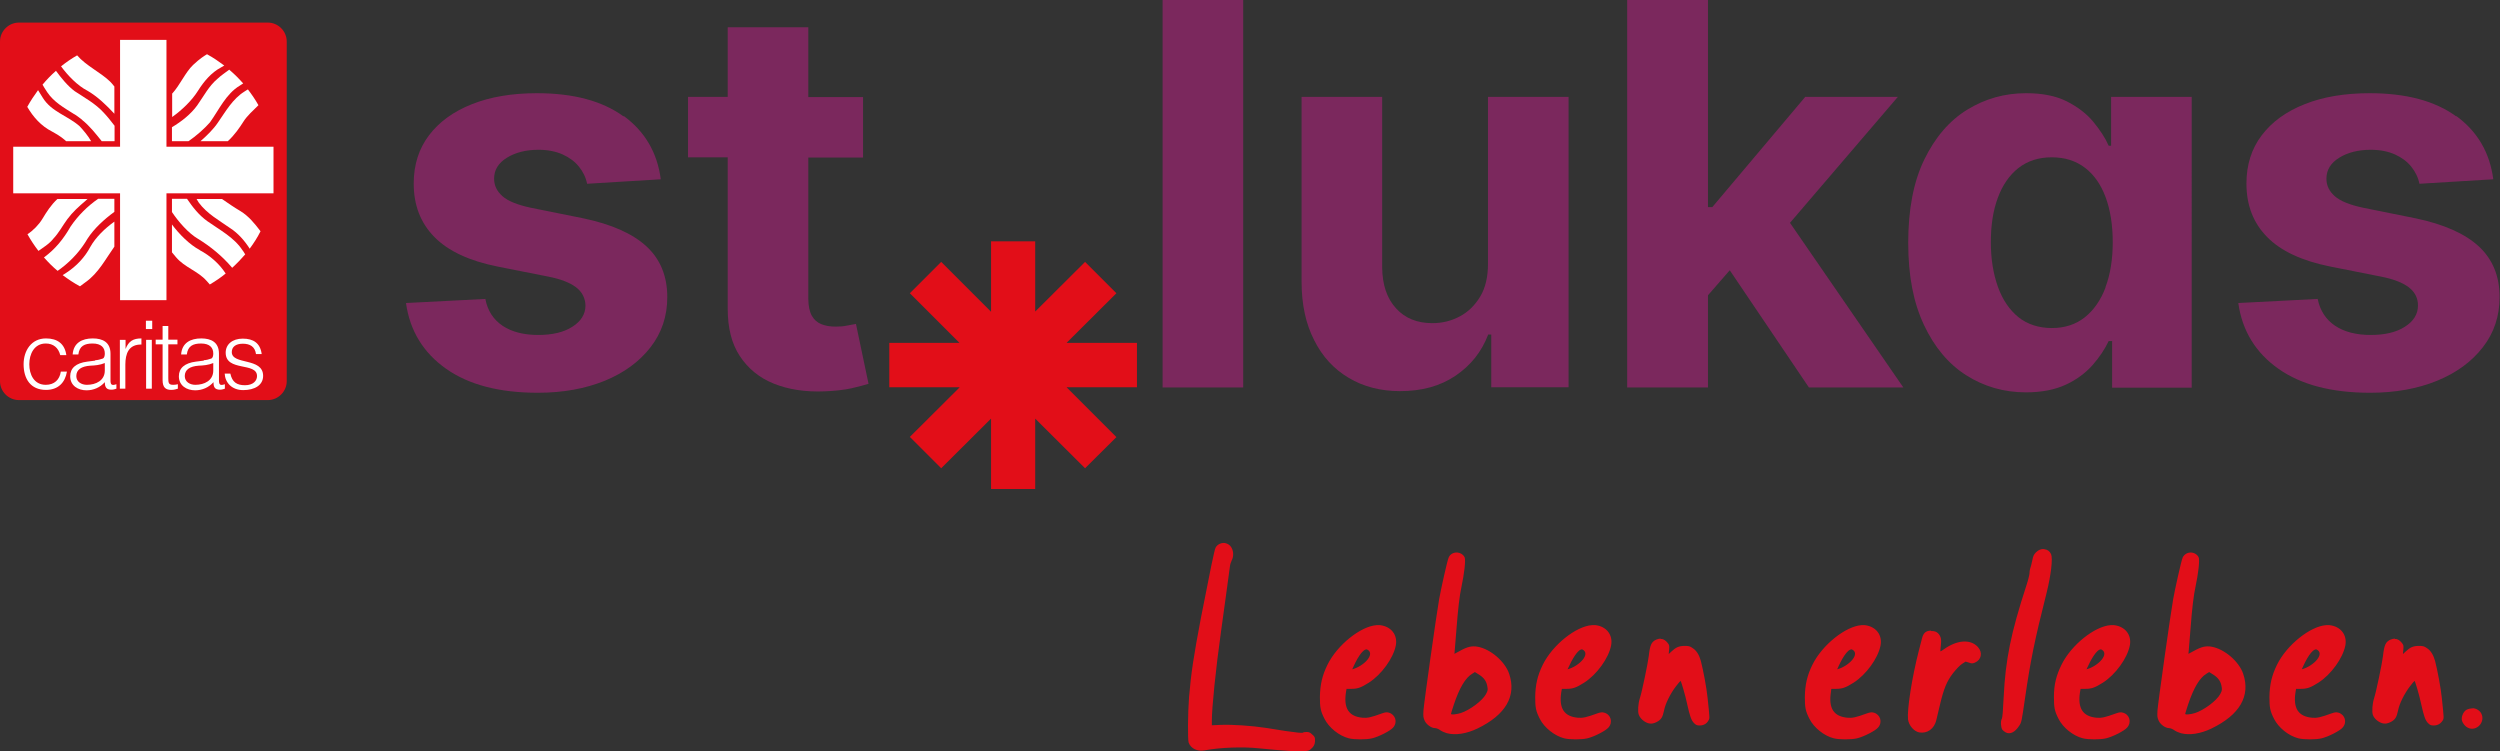
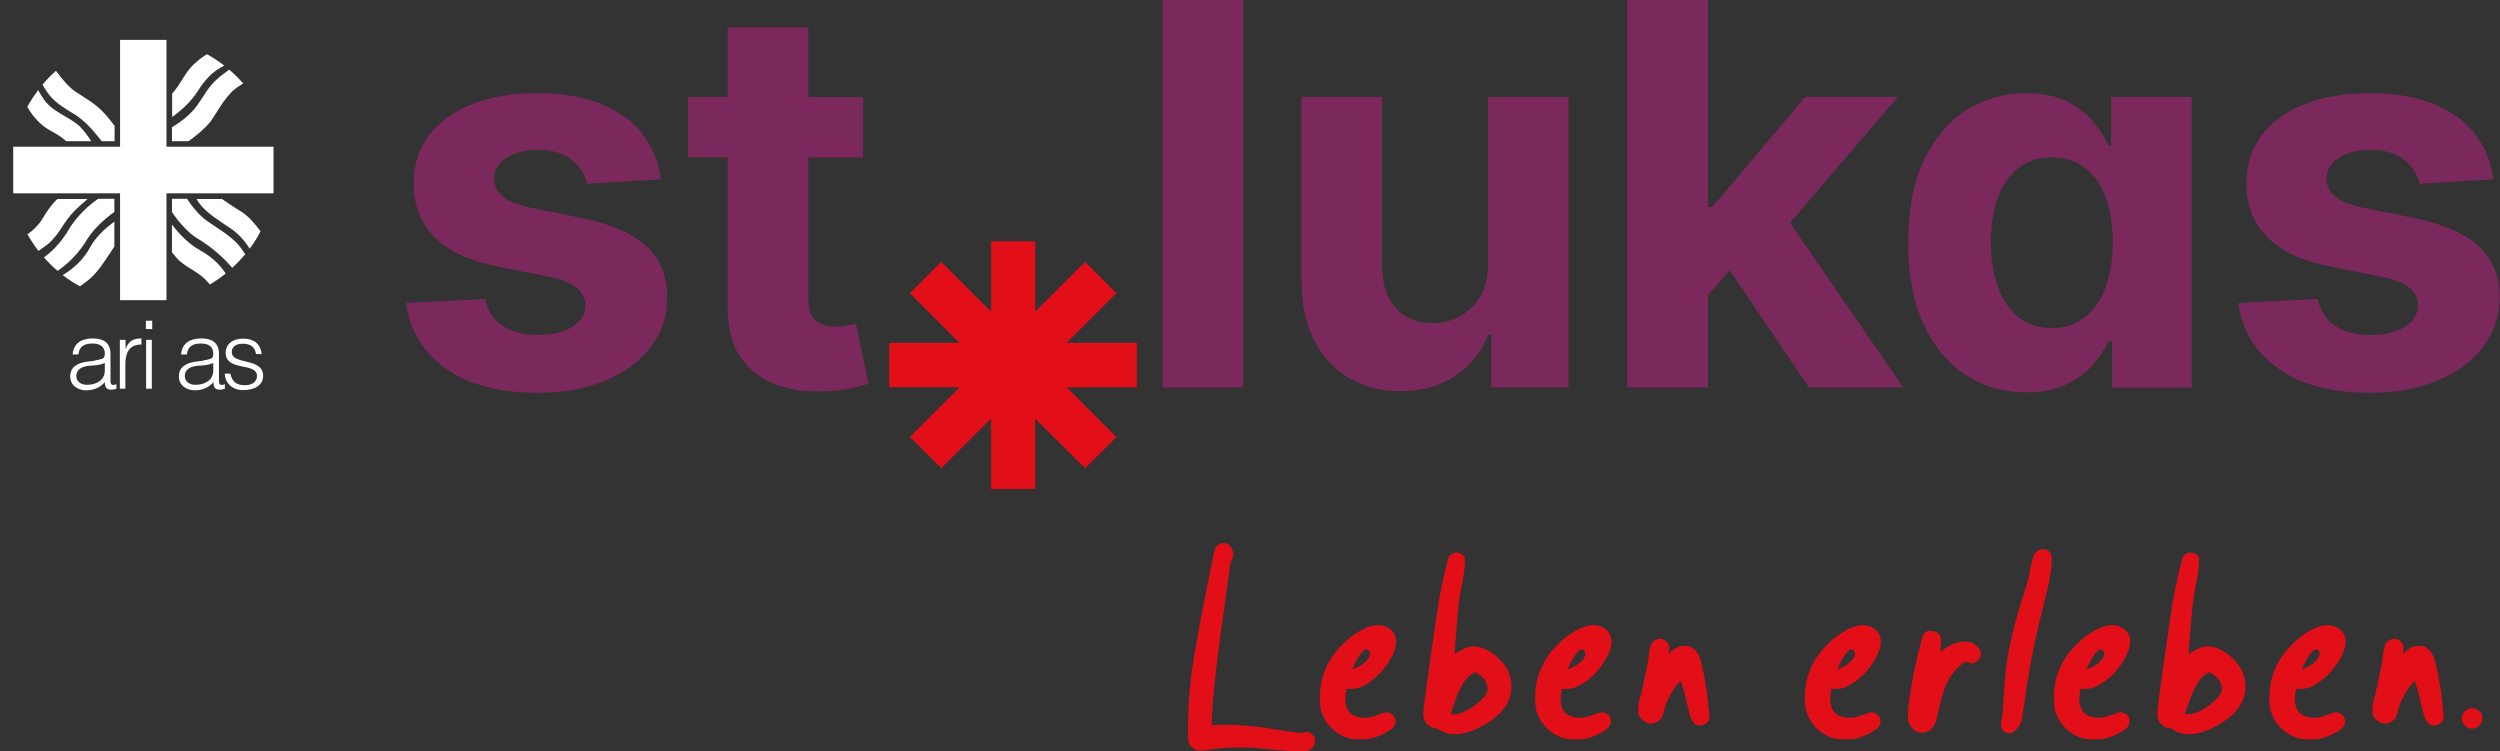
<svg xmlns="http://www.w3.org/2000/svg" id="Ebene_2" viewBox="0 0 122.85 36.92">
  <rect x="0" y="0" width="122.85" height="36.92" fill="#333333" stroke="none" />
  <defs>
    <style>
      .cls-1 {
        fill: #e20e18;
      }

      .cls-2 {
        fill: #fff;
      }

      .cls-3 {
        fill: #7b285d;
      }
    </style>
  </defs>
  <g id="Ebene_1-2" data-name="Ebene_1">
    <path class="cls-1" d="M60.14,26.68c-.16,0-.33.08-.41.24-.06.13-.27,1.15-.72,3.46-.35,1.84-.48,2.69-.58,3.87-.06.76-.07,2.09-.02,2.24.11.3.43.45.8.38.74-.14,1.87-.18,2.62-.1.46.05,1.18.11,1.8.15.38.02.65,0,.75-.08.17-.13.24-.26.24-.45,0-.16-.01-.19-.14-.3-.1-.1-.17-.12-.27-.12-.08,0-.16.01-.18.03-.05.03-.31,0-.87-.08-.19-.03-.61-.1-.94-.15-.73-.11-1.64-.17-2.23-.15l-.44.02v-.23c0-.64.19-2.52.45-4.37.09-.63.22-1.58.29-2.11.07-.53.14-1.03.15-1.11.01-.09.05-.21.09-.29.09-.17.09-.42,0-.59-.08-.17-.25-.26-.41-.26M67.17,31.91c.45.21-.15.83-.72.98.21-.49.5-1,.72-.98M67.65,30.72c-.78.05-1.94.97-2.42,1.95-.26.53-.36.98-.37,1.58,0,.52.03.69.23,1.08.21.42.71.83,1.19.95.27.07.87.07,1.15,0,.33-.08.9-.37,1.03-.53.23-.26.11-.64-.21-.73-.11-.03-.18-.02-.35.04-.52.19-.7.23-.94.21-.68-.06-.94-.46-.82-1.25l.03-.17h.24c.3,0,.47-.06.85-.3.63-.4,1.21-1.21,1.33-1.83.1-.52-.23-.94-.78-1-.05,0-.1,0-.15,0M72.47,33.02l.16.1c.27.16.4.33.45.57.04.21.04.23-.06.42-.17.32-.8.79-1.24.93-.23.07-.48.09-.48.04,0-.02.07-.23.15-.48.27-.8.56-1.29.89-1.49l.13-.08ZM71.58,27.15c-.16,0-.32.08-.39.24-.07.14-.39,1.6-.47,2.05-.12.66-.75,5.13-.77,5.46-.02.31-.01.36.06.52.09.19.33.36.51.36.06,0,.17.04.25.1.08.06.23.12.33.15.42.11.96.03,1.5-.23,1.39-.67,1.93-1.6,1.56-2.69-.2-.6-.92-1.22-1.55-1.33-.28-.05-.5,0-.86.2l-.28.15.02-.22c.01-.12.05-.57.08-.99.08-1.03.15-1.64.25-2.1.12-.56.22-1.3.15-1.44-.08-.15-.24-.23-.4-.23M77.75,31.91c.45.21-.15.83-.72.98.22-.49.51-1,.72-.98M78.23,30.72c-.78.05-1.94.97-2.42,1.95-.26.53-.36.98-.37,1.58,0,.52.03.69.23,1.08.21.42.72.83,1.19.95.27.07.87.07,1.15,0,.33-.08.9-.37,1.03-.53.23-.26.12-.64-.21-.73-.11-.03-.18-.02-.35.04-.52.19-.7.23-.94.21-.68-.06-.94-.46-.82-1.25l.03-.17h.24c.3,0,.47-.06.85-.3.63-.4,1.21-1.21,1.33-1.83.1-.52-.23-.94-.77-1-.05,0-.1,0-.15,0M81.61,31.38c-.07,0-.14.02-.22.05-.24.11-.31.26-.37.81-.04.34-.34,1.79-.44,2.08-.08.25-.11.65-.05.8.07.2.3.39.51.43.14.02.21,0,.35-.06.24-.12.31-.24.38-.57.06-.33.3-.82.59-1.2.11-.14.21-.26.22-.26.03,0,.24.72.33,1.15.13.59.2.78.33.92.1.1.15.12.28.12.19,0,.34-.08.43-.24.07-.12.07-.08-.04-1.12-.05-.5-.21-1.34-.33-1.81-.08-.29-.21-.51-.4-.63-.14-.1-.2-.11-.4-.11-.27,0-.43.07-.64.27l-.14.13.02-.22c.02-.21.01-.23-.1-.36-.08-.09-.16-.14-.25-.16-.02,0-.04,0-.07,0M91,31.91c.45.21-.15.83-.72.98.21-.49.5-1,.72-.98M91.48,30.72c-.78.05-1.94.97-2.42,1.95-.26.53-.36.98-.37,1.58,0,.52.03.69.23,1.08.21.42.71.83,1.19.95.27.07.87.07,1.15,0,.33-.08.9-.37,1.03-.53.23-.26.11-.64-.21-.73-.11-.03-.18-.02-.35.04-.52.19-.7.23-.94.21-.68-.06-.94-.46-.82-1.25l.02-.17h.24c.3,0,.47-.06.85-.3.63-.4,1.21-1.21,1.33-1.83.1-.52-.23-.94-.78-1-.05,0-.1,0-.15,0M94.89,30.99c-.25,0-.38.12-.44.37-.03.1-.1.38-.16.62-.34,1.32-.58,2.89-.53,3.37.04.3.29.59.55.64.4.07.74-.18.84-.6.02-.09.1-.41.17-.72.2-.85.35-1.2.66-1.6.15-.19.34-.39.44-.45l.17-.11.16.05c.14.05.18.05.3,0,.32-.14.39-.5.14-.77-.36-.39-1.01-.35-1.66.11-.18.13-.19.13-.18.05.05-.46.05-.53,0-.66-.09-.2-.23-.29-.45-.28M100.46,26.98c-.14-.02-.29.04-.41.16-.11.11-.14.18-.18.38-.03.14-.07.32-.1.4-.03.08-.04.2-.04.25,0,.05-.06.32-.15.59-.77,2.36-1.03,3.65-1.12,5.5-.03.66-.06,1.01-.09,1.06-.07.11-.05.42.02.53.04.05.11.11.17.14.21.11.45,0,.66-.32.12-.18.12-.2.29-1.36.26-1.8.46-2.81,1.06-5.18.22-.88.31-1.69.22-1.9-.07-.15-.19-.23-.33-.24M103.25,31.91c.45.21-.15.83-.72.98.22-.49.51-1,.72-.98M103.72,30.72c-.78.05-1.94.97-2.42,1.95-.26.53-.37.98-.37,1.58,0,.52.03.69.23,1.08.21.42.71.83,1.19.95.27.07.87.07,1.15,0,.33-.08.9-.37,1.03-.53.23-.26.12-.64-.21-.73-.11-.03-.18-.02-.35.04-.52.19-.7.23-.94.21-.68-.06-.94-.46-.82-1.25l.03-.17h.24c.3,0,.47-.06.85-.3.63-.4,1.21-1.21,1.33-1.83.1-.52-.23-.94-.78-1-.05,0-.1,0-.15,0M108.55,33.02l.16.1c.27.16.4.33.45.57.04.21.04.23-.06.42-.17.32-.8.79-1.24.93-.23.07-.48.09-.48.04,0-.02.07-.23.15-.48.27-.8.56-1.29.89-1.49l.13-.08ZM107.66,27.15c-.16,0-.32.08-.4.24-.07.14-.39,1.6-.47,2.05-.12.66-.75,5.13-.77,5.46-.02.31-.01.36.06.52.09.19.33.36.51.36.05,0,.17.04.25.1.08.06.23.12.33.15.42.11.96.03,1.5-.23,1.39-.67,1.93-1.6,1.56-2.69-.2-.6-.92-1.22-1.55-1.33-.28-.05-.5,0-.86.2l-.28.15.02-.22c.01-.12.05-.57.08-.99.08-1.03.15-1.64.25-2.1.12-.56.22-1.3.15-1.44-.08-.15-.24-.23-.4-.23M113.83,31.91c.45.21-.15.83-.72.98.21-.49.5-1,.72-.98M114.31,30.72c-.78.05-1.94.97-2.42,1.95-.26.53-.36.98-.37,1.58,0,.52.03.69.23,1.08.21.42.71.83,1.19.95.27.07.87.07,1.15,0,.33-.08.9-.37,1.03-.53.23-.26.11-.64-.21-.73-.11-.03-.18-.02-.35.04-.52.19-.7.23-.94.21-.68-.06-.94-.46-.82-1.25l.03-.17h.24c.3,0,.47-.06.85-.3.63-.4,1.21-1.21,1.33-1.83.1-.52-.23-.94-.78-1-.05,0-.1,0-.15,0M117.69,31.38c-.07,0-.14.02-.22.05-.24.11-.31.26-.37.81-.04.34-.34,1.79-.44,2.08-.08.25-.11.65-.06.8.06.2.3.39.51.43.14.02.21,0,.35-.06.24-.12.31-.24.38-.57.06-.33.3-.82.59-1.2.11-.14.21-.26.22-.26.03,0,.24.72.33,1.15.13.59.2.78.33.92.1.1.15.12.28.12.19,0,.34-.08.44-.24.07-.12.07-.08-.04-1.12-.05-.5-.21-1.34-.33-1.81-.08-.29-.21-.51-.4-.63-.14-.1-.2-.11-.4-.11-.27,0-.43.07-.64.27l-.14.13.02-.22c.02-.21.01-.23-.1-.36-.08-.09-.16-.14-.25-.16-.02,0-.04,0-.07,0M121.51,34.81c-.1,0-.21.02-.31.07-.13.08-.23.27-.23.45,0,.15.14.35.3.43.41.21.88-.27.66-.7-.08-.15-.25-.25-.42-.26" />
-     <path class="cls-1" d="M.93,1.11h12.23c.51,0,.93.42.93.93v16.69c0,.51-.42.93-.93.93H.93c-.51,0-.93-.42-.93-.93V2.04c0-.51.42-.93.93-.93Z" />
-     <path class="cls-2" d="M3.26,17.45c-.08-.56-.44-.82-1-.82-.72,0-1.1.6-1.1,1.27,0,.71.34,1.26,1.1,1.26.6,0,.94-.36,1.03-.9h-.3c-.06.4-.32.65-.74.65-.58,0-.81-.51-.81-1.01s.24-1.02.81-1.02c.37,0,.62.21.71.57h.28Z" />
    <path class="cls-2" d="M5.15,17.84c-.24.1-.48.12-.72.13-.42.03-.68.19-.68.51,0,.29.26.43.52.43.44,0,.88-.21.88-.7v-.38ZM4.68,17.7c.1,0,.27-.04.37-.08.09-.04.1-.17.1-.25,0-.28-.17-.49-.6-.49-.39,0-.65.12-.7.54h-.28c.04-.57.46-.79.99-.79.49,0,.87.19.87.75v1.31c0,.22.06.27.29.19v.22s-.14.05-.22.05c-.05,0-.08,0-.13-.01-.18-.03-.22-.19-.22-.36-.23.26-.55.4-.9.4-.42,0-.8-.23-.8-.69,0-.4.28-.65.84-.72l.39-.05Z" />
-     <path class="cls-2" d="M6.17,19.1h-.28v-2.4h.28v.45h0c.15-.39.38-.52.78-.52v.3c-.63-.01-.79.45-.79.99v1.18Z" />
+     <path class="cls-2" d="M6.17,19.1h-.28v-2.4h.28v.45h0c.15-.39.38-.52.78-.52v.3c-.63-.01-.79.45-.79.99v1.18" />
    <path class="cls-2" d="M7.18,19.1h.28v-2.4h-.28v2.4ZM7.17,16.17h.31v-.41h-.31v.41Z" />
-     <path class="cls-2" d="M8.74,18.88c-.07.02-.15.03-.23.03-.23,0-.24-.1-.24-.34v-1.65h.45v-.23h-.45v-.67h-.28v.67h-.34v.23h.34v1.76c0,.36.15.48.43.48.13,0,.26-.04.32-.06v-.23Z" />
    <path class="cls-2" d="M10.48,17.84c-.24.1-.48.12-.72.13-.42.03-.68.19-.68.51,0,.29.26.43.52.43.44,0,.88-.21.88-.7v-.38ZM10.01,17.7c.1,0,.27-.04.37-.08.09-.04.1-.17.1-.25,0-.28-.17-.49-.6-.49-.39,0-.65.12-.7.54h-.28c.04-.57.46-.79.99-.79.49,0,.87.19.87.75v1.31c0,.22.06.27.29.19v.22s-.14.05-.22.05c-.05,0-.08,0-.12-.01-.19-.03-.22-.19-.22-.36-.23.26-.55.4-.9.4-.42,0-.8-.23-.8-.69,0-.4.28-.65.84-.72l.39-.05Z" />
    <path class="cls-2" d="M11.04,18.35c.02.45.35.82.91.82s.98-.24.98-.7c0-.92-1.54-.52-1.54-1.17,0-.25.19-.41.54-.41s.6.14.65.51h.28c-.07-.54-.41-.76-.93-.76s-.84.29-.84.69c0,.95,1.54.45,1.54,1.15,0,.23-.19.45-.59.45s-.63-.15-.72-.57h-.28Z" />
    <polygon class="cls-2" points="5.9 1.96 5.9 7.21 .65 7.21 .65 9.5 5.9 9.5 5.9 14.75 8.18 14.75 8.18 9.5 13.44 9.5 13.44 7.21 8.18 7.21 8.18 1.96 5.9 1.96" />
    <path class="cls-2" d="M4.03,5.89c.38.3.69.7.97,1.05h.63v-.76c-.17-.22-.34-.44-.53-.64-.41-.45-.93-.73-1.43-1.06-.35-.26-.67-.66-.92-1-.24.21-.46.44-.66.68.04.07.11.19.23.37.33.49.82.76,1.31,1.07.14.07.27.19.41.29" />
    <path class="cls-2" d="M3.25,6.94c-.08-.08-.3-.27-.7-.48-.53-.27-.92-.71-1.21-1.21.16-.29.34-.56.53-.82.04.06.11.17.23.37.43.7,1.22.88,1.81,1.4.19.2.43.49.57.74h-1.22Z" />
    <path class="cls-2" d="M11.27,3.42c-.2.15-.4.28-.58.45-.43.36-.68.86-1,1.31-.31.43-.78.8-1.24,1.07v.69h.81c.37-.25.78-.61,1.06-.93.45-.63.79-1.4,1.46-1.8.07-.04.12-.08.17-.11-.21-.24-.44-.47-.68-.67" />
    <path class="cls-2" d="M12.8,11.36c-.29-.38-.58-.74-.99-.99-.29-.17-.61-.39-.9-.59h-1.25l.11.18c.41.55,1,.87,1.54,1.25.39.25.72.63.96,1.01.2-.27.38-.55.53-.85" />
    <path class="cls-2" d="M11.93,12.32c-.41-.65-1.15-1.03-1.74-1.45-.42-.3-.72-.69-1-1.1h-.74v.65c.32.48.81,1.04,1.27,1.31.61.37,1.21.86,1.69,1.43.23-.21.44-.43.64-.66-.03-.05-.07-.11-.12-.19" />
    <path class="cls-2" d="M5.62,9.77v.64c-.49.36-.99.81-1.32,1.32-.32.55-.75,1.04-1.29,1.45-.07.05-.13.1-.18.13-.24-.2-.46-.42-.67-.66h0c.57-.42.96-.91,1.31-1.52.36-.53.82-.99,1.35-1.36h.8Z" />
    <path class="cls-2" d="M4.31,9.77s-.09.08-.11.1c-.32.27-.63.55-.89.9-.23.31-.42.68-.69.96-.1.13-.25.26-.39.36l-.34.24c-.2-.26-.38-.53-.54-.82.29-.19.56-.47.73-.75.22-.36.41-.67.74-.98h1.5Z" />
    <path class="cls-2" d="M5.62,12.12c-.44.62-.78,1.3-1.42,1.75-.12.09-.21.15-.27.2-.3-.16-.58-.35-.85-.55.04-.03.1-.07.17-.11.51-.33.92-.77,1.19-1.28.27-.48.72-.91,1.18-1.24v1.23Z" />
    <path class="cls-2" d="M9.82,12.29c-.51-.27-1.03-.8-1.37-1.26v1.37s.1.12.2.24c.42.5,1.08.68,1.5,1.16.07.08.12.14.16.18.27-.16.54-.34.78-.54-.32-.49-.77-.88-1.28-1.15" />
    <path class="cls-2" d="M10.18,2.66c-.13.08-.34.2-.69.53-.38.36-.65,1-1.03,1.41v1.15c.48-.34.97-.81,1.27-1.29.29-.46.65-.89,1.12-1.14.07-.04.13-.08.17-.1-.27-.2-.54-.39-.84-.55" />
-     <path class="cls-2" d="M5.62,5.59c-.38-.41-.82-.84-1.32-1.13-.49-.25-.97-.75-1.3-1.2.25-.2.51-.38.79-.54.44.51,1.14.83,1.6,1.27.08.07.17.19.23.26v1.34Z" />
-     <path class="cls-2" d="M12.19,4.39c-.05.03-.11.06-.18.11-.58.36-.93.99-1.3,1.52-.22.33-.55.65-.86.92h1.34c.32-.28.6-.69.77-.96.18-.29.49-.56.74-.81-.15-.27-.33-.53-.52-.78" />
    <polygon class="cls-1" points="50.87 24.03 48.7 24.03 48.7 20.57 46.25 23.01 44.71 21.47 47.16 19.03 43.7 19.03 43.7 16.85 47.15 16.85 44.71 14.41 46.25 12.87 48.7 15.32 48.7 11.86 50.87 11.86 50.87 15.31 53.32 12.87 54.86 14.41 52.41 16.85 55.87 16.85 55.87 19.03 52.41 19.03 54.86 21.48 53.32 23.01 50.87 20.57 50.87 24.03" />
    <path class="cls-3" d="M120.7,5.72c-1.04-.76-2.46-1.14-4.26-1.14-1.22,0-2.29.18-3.19.54-.91.36-1.61.87-2.11,1.53-.5.66-.75,1.45-.75,2.37,0,1.07.34,1.94,1.02,2.63s1.71,1.17,3.11,1.45l2.47.49c.62.12,1.08.3,1.38.53.3.23.45.53.45.89,0,.43-.22.78-.65,1.05-.42.27-.98.4-1.68.4s-1.29-.15-1.74-.45c-.45-.3-.74-.74-.86-1.32l-3.9.2c.19,1.36.85,2.44,1.97,3.23,1.12.79,2.62,1.18,4.51,1.18,1.24,0,2.33-.2,3.29-.59.95-.39,1.7-.94,2.25-1.65.55-.71.82-1.53.82-2.46,0-1.03-.34-1.86-1.02-2.49s-1.72-1.09-3.1-1.38l-2.58-.52c-.66-.14-1.13-.33-1.4-.57-.27-.24-.41-.52-.41-.86,0-.43.21-.77.63-1.03.42-.26.94-.39,1.55-.39.46,0,.85.08,1.19.23.33.15.6.35.8.6.2.25.34.53.4.84l3.63-.22c-.17-1.31-.78-2.35-1.82-3.11" />
    <polygon class="cls-3" points="88.89 19.04 93.53 19.04 87.96 10.95 93.26 4.76 88.71 4.76 84.14 10.18 83.93 10.18 83.93 0 79.96 0 79.96 19.04 83.93 19.04 83.93 14.51 85 13.28 88.89 19.04" />
    <path class="cls-3" d="M72.74,14.57c-.26.43-.59.76-1.01.98-.41.22-.86.33-1.34.33-.75,0-1.35-.24-1.79-.73-.45-.49-.67-1.16-.68-2V4.76h-3.96v9.09c0,1.12.21,2.07.62,2.87.4.8.97,1.42,1.7,1.85.72.43,1.56.65,2.52.65,1.07,0,1.98-.25,2.73-.76.75-.51,1.28-1.18,1.6-2.02h.15v2.59h3.8V4.76h-3.96v8.2c0,.64-.12,1.17-.38,1.61" />
    <rect class="cls-3" x="57.13" width="3.96" height="19.04" />
    <path class="cls-3" d="M42.05,15.92c-.1.02-.24.04-.43.08s-.37.05-.56.05c-.27,0-.5-.04-.7-.12-.2-.08-.36-.22-.47-.42-.11-.2-.17-.49-.17-.85v-6.92h2.69v-2.97h-2.69V1.34h-3.96v3.42h-1.95v2.97h1.95v7.44c0,.94.19,1.71.59,2.32.4.61.95,1.07,1.67,1.36.72.29,1.55.42,2.51.38.51-.02.95-.07,1.31-.15.36-.08.64-.16.84-.22l-.62-2.95Z" />
    <path class="cls-3" d="M30.64,5.72c-1.04-.76-2.46-1.14-4.26-1.14-1.22,0-2.29.18-3.19.54-.91.36-1.61.87-2.11,1.53-.5.66-.75,1.45-.75,2.37,0,1.07.34,1.94,1.02,2.63.68.69,1.71,1.17,3.11,1.45l2.47.49c.62.12,1.08.3,1.38.53.3.23.45.53.46.89,0,.43-.22.78-.65,1.05-.42.27-.98.4-1.68.4s-1.29-.15-1.74-.45c-.45-.3-.74-.74-.85-1.32l-3.9.2c.19,1.36.85,2.44,1.97,3.23,1.12.79,2.62,1.18,4.51,1.18,1.24,0,2.33-.2,3.29-.59.95-.39,1.7-.94,2.25-1.65.55-.71.82-1.53.82-2.46,0-1.03-.34-1.86-1.02-2.49s-1.72-1.09-3.1-1.38l-2.58-.52c-.66-.14-1.13-.33-1.4-.57-.27-.24-.41-.52-.41-.86,0-.43.21-.77.63-1.03.42-.26.94-.39,1.55-.39.46,0,.85.08,1.19.23.33.15.6.35.8.6.2.25.34.53.4.84l3.62-.22c-.17-1.31-.78-2.35-1.82-3.11" />
    <path class="cls-3" d="M103.47,14.12c-.24.63-.58,1.12-1.02,1.47-.44.35-.98.53-1.62.53s-1.2-.18-1.64-.53c-.44-.36-.78-.85-1.01-1.49-.23-.64-.35-1.37-.35-2.2s.11-1.55.34-2.17c.23-.63.57-1.12,1.01-1.47.45-.35.99-.53,1.64-.53s1.18.17,1.63.51c.45.34.79.83,1.02,1.45.23.62.35,1.36.35,2.21s-.12,1.59-.36,2.22M103.74,4.76v2.4h-.12c-.17-.39-.43-.78-.76-1.18-.33-.4-.77-.73-1.3-1-.54-.27-1.2-.4-2-.4-1.05,0-2.01.27-2.89.81-.88.54-1.58,1.36-2.11,2.45-.53,1.09-.79,2.45-.79,4.09s.26,2.94.77,4.03c.51,1.09,1.2,1.92,2.08,2.48.88.56,1.86.84,2.94.84.77,0,1.42-.13,1.96-.38.54-.25.97-.58,1.31-.96.34-.39.6-.78.79-1.18h.17v2.29h3.91V4.76h-3.95Z" />
  </g>
</svg>